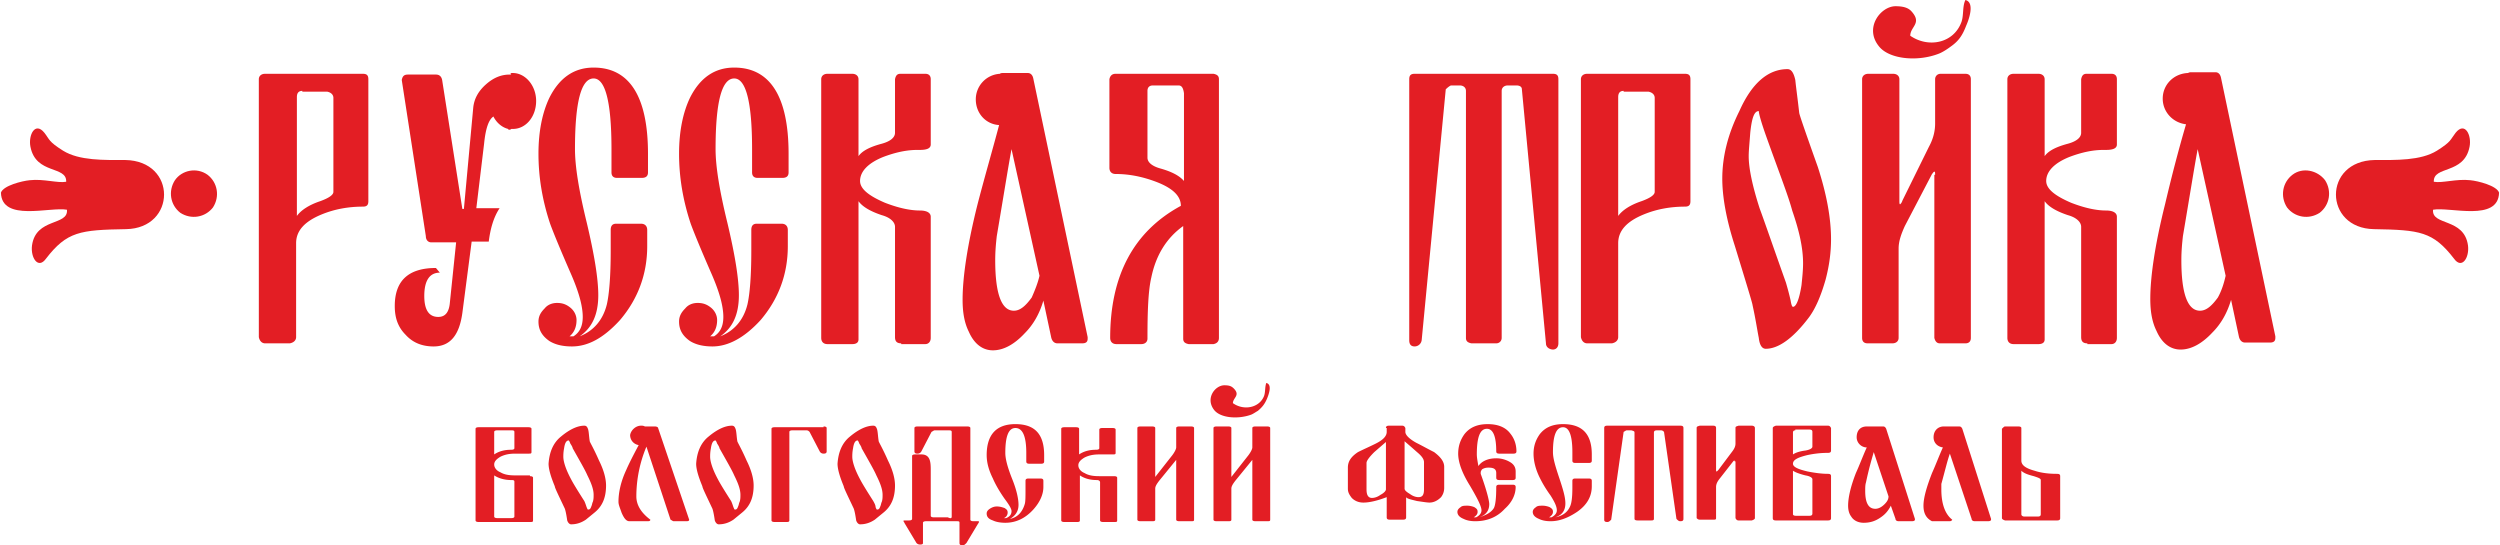
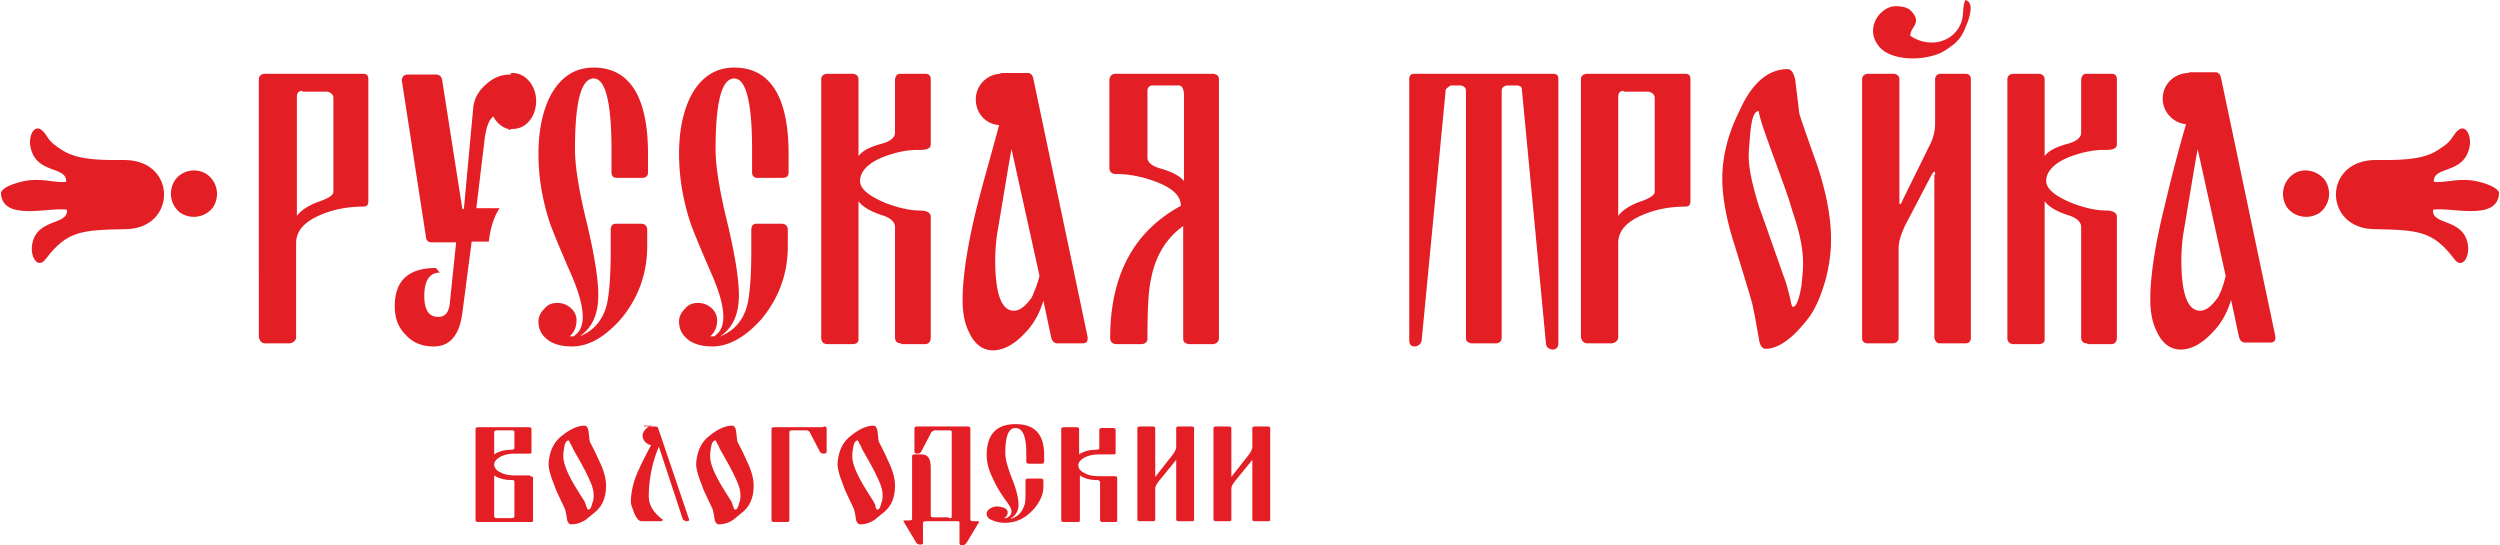
<svg xmlns="http://www.w3.org/2000/svg" width="596" height="130" fill="none">
  <path fill="#E31E24" fill-rule="evenodd" d="M554.296 42.963c1.666 2.593 1.111 5.926-1.297 7.778-2.592 1.666-5.925 1.11-7.777-1.297-1.667-2.592-1.111-5.925 1.296-7.777 2.407-1.852 5.926-1.111 7.778 1.296Z" clip-rule="evenodd" />
  <path fill="#E31E24" fill-rule="evenodd" d="M588.74 35c-1.296 6.666-8.703 4.444-8.518 8.333 2.037.37 5.37-.741 8.703-.37 1.852.184 6.297 1.295 6.852 2.962-.185 7.037-11.666 3.333-15.74 4.074-.371 3.889 7.407 1.852 8.333 8.519.37 2.962-1.481 5.74-3.333 3.148-5-6.482-8.148-6.852-19.074-7.037-12.037-.185-12.222-16.296.185-16.482 5 0 10.926.186 14.815-2.222 3.518-2.222 3.148-2.592 4.444-4.259 2.222-2.778 3.889.556 3.333 3.333Z" clip-rule="evenodd" />
  <path fill="#E31E24" d="m530.593 65.74-6.667-30.184c-.741 3.888-1.852 10.925-3.519 20.74-.185 1.667-.37 3.519-.37 5.74 0 7.964 1.482 12.038 4.445 12.038 1.481 0 2.777-1.111 4.259-3.148.926-1.667 1.481-3.519 1.852-5.185ZM497.63 81.853c-1.111 0-1.482-.556-1.482-1.482V54.074c0-1.111-1.111-2.222-3.148-2.778-2.778-.926-4.63-2.037-5.555-3.333V80.925c0 .742-.556 1.112-1.482 1.112h-5.926c-.926 0-1.481-.556-1.481-1.482V18.89c0-.74.555-1.296 1.481-1.296h5.926c.926 0 1.482.555 1.482 1.296v18.333c.925-1.296 2.777-2.222 5.555-2.963 2.037-.555 3.148-1.481 3.148-2.592V18.889c.185-.926.556-1.296 1.296-1.296h5.926c.741 0 1.297.37 1.297 1.296v15.555c0 .926-.926 1.297-2.593 1.297h-.555c-2.593 0-5.186.555-8.149 1.666-3.703 1.482-5.555 3.519-5.555 5.741 0 1.852 2.037 3.519 5.926 5.185 3.333 1.297 6.111 1.852 8.333 1.852 1.667 0 2.593.556 2.593 1.482v28.888c0 .926-.556 1.482-1.297 1.482h-5.74v-.185Zm-36.297-40.185c0-.556 0-.741-.185-.741s-.37.37-.555.555l-6.482 12.408c-.926 2.037-1.481 3.703-1.481 5.37v21.296c0 .741-.556 1.297-1.482 1.297h-5.926c-.74 0-1.296-.37-1.296-1.297V18.89c0-.74.556-1.296 1.482-1.296h5.925c.926 0 1.482.555 1.482 1.296v28.889c0 .555 0 .926.185.926.185-.185.37-.37.556-.926L459.852 35c1.111-2.037 1.481-3.889 1.481-5.556V18.89c0-.74.556-1.296 1.297-1.296h5.926c.74 0 1.296.37 1.296 1.296v61.666c0 .741-.37 1.297-1.296 1.297h-6.111c-.741 0-1.112-.556-1.297-1.297V41.667h.185Zm-40.37-9.445c-1.111-3.148-1.667-5.185-1.667-5.74-1.111 0-1.666 1.666-2.037 5.185-.185 2.592-.37 4.259-.37 5.555 0 2.963.926 7.222 2.593 12.408 1.296 3.518 3.333 9.444 6.296 17.777.37 1.297.741 2.593 1.111 4.26.185 1.11.37 1.481.556 1.481.74 0 1.481-1.667 2.037-5.185.185-1.852.37-3.519.37-5.185 0-3.704-.926-7.778-2.593-12.593-.926-3.518-3.333-9.63-6.296-17.963Zm5.185-15.74c.926 0 1.482.925 1.852 2.592.185 1.852.556 4.444.926 7.778 0 .37 1.482 4.63 4.444 12.963 2.038 6.296 3.149 12.037 3.149 17.222 0 2.963-.371 6.111-1.297 9.63-1.111 3.888-2.407 6.851-3.889 8.888-3.888 5.186-7.407 7.593-10.37 7.593-.926 0-1.481-.926-1.667-2.593-.37-1.851-.74-4.444-1.481-7.777 0-.37-1.482-5.186-4.259-14.26-2.037-6.296-2.963-11.666-2.963-15.925 0-5.186 1.296-10.556 4.074-16.112 2.963-6.666 6.852-10 11.481-10Zm-39.074 5.185c-.926 0-1.296.555-1.296 1.481v28.333c.926-1.296 2.778-2.592 5.556-3.518 2.037-.74 3.148-1.482 3.148-2.222V23.333c0-.74-.556-1.296-1.482-1.481h-5.926v-.185Zm-1.296 36.296V80.37c0 .741-.556 1.297-1.482 1.482h-5.925c-.741 0-1.297-.556-1.482-1.482V18.89c0-.74.556-1.296 1.482-1.296h23.333c.926 0 1.296.37 1.296 1.296v29.074c0 .926-.37 1.296-1.296 1.296-3.333 0-6.667.556-9.815 1.852-4.074 1.667-6.111 3.889-6.111 6.852ZM359.482 20.37c-.926 0-1.482.556-1.482 1.297v58.888c0 .741-.555 1.297-1.296 1.297h-5.926c-.926-.185-1.296-.556-1.296-1.297V21.667c0-.741-.556-1.297-1.482-1.297h-2.037c-.185 0-.741.37-1.296.926l-5.741 59.815a1.713 1.713 0 0 1-1.666 1.481c-.926 0-1.297-.555-1.297-1.481V18.889c0-.926.371-1.296 1.297-1.296h32.962c.926 0 1.297.37 1.297 1.296v62.963c0 .926-.556 1.481-1.297 1.481-.555 0-1.666-.37-1.666-1.481l-5.741-60.556c0-.74-.741-.926-1.296-.926h-2.037Zm-77.963 28.704c0-2.407-2.037-4.26-5.926-5.74-2.963-1.112-6.111-1.853-9.63-1.853-.926 0-1.481-.555-1.481-1.481V18.889c.185-.926.741-1.296 1.481-1.296h23.334c.926.185 1.296.555 1.296 1.296v61.666c0 .741-.37 1.297-1.296 1.482h-5.926c-.926-.185-1.297-.556-1.297-1.296V53.889c-3.888 2.778-6.481 6.852-7.592 12.222-.741 3.148-.926 7.963-.926 14.63 0 .74-.556 1.296-1.482 1.296h-5.925c-.926 0-1.482-.556-1.482-1.482 0-14.814 5.556-25.37 16.852-31.481Zm-.556-28.704h-6.111c-.926 0-1.296.556-1.296 1.297v15.926c0 1.11 1.111 2.037 3.148 2.592 2.593.74 4.444 1.667 5.556 2.963V22.222c-.186-1.296-.556-1.852-1.297-1.852Zm-33.148 45.37-6.666-30.184c-.741 3.888-1.852 10.925-3.519 20.74-.185 1.667-.37 3.519-.37 5.74 0 7.964 1.481 12.038 4.444 12.038 1.482 0 2.778-1.111 4.259-3.148.741-1.667 1.482-3.519 1.852-5.185Zm-32.963 16.112c-1.111 0-1.481-.556-1.481-1.482V54.074c0-1.111-1.111-2.222-3.148-2.778-2.778-.926-4.63-2.037-5.556-3.333V80.925c0 .742-.555 1.112-1.481 1.112h-5.926c-.926 0-1.482-.556-1.482-1.482V18.89c0-.74.556-1.296 1.482-1.296h5.926c.926 0 1.481.555 1.481 1.296v18.333c.926-1.296 2.778-2.222 5.556-2.963 2.037-.555 3.148-1.481 3.148-2.592V18.889c.185-.926.555-1.296 1.296-1.296h5.926c.741 0 1.296.37 1.296 1.296v15.555c0 .926-.926 1.297-2.592 1.297h-.556c-2.592 0-5.185.555-8.148 1.666-3.704 1.482-5.555 3.519-5.555 5.741 0 1.852 2.037 3.519 5.925 5.185 3.334 1.297 6.111 1.852 8.334 1.852 1.666 0 2.592.556 2.592 1.482v28.888c0 .926-.555 1.482-1.296 1.482h-5.741v-.185Zm-45 .74c-2.037 0-3.889-.37-5.37-1.296-1.852-1.296-2.593-2.778-2.593-4.63 0-1.296.556-2.222 1.482-3.148.741-.925 1.852-1.296 2.963-1.296 1.296 0 2.222.37 3.148 1.111.926.741 1.481 1.852 1.481 2.963 0 1.667-.555 2.963-1.666 3.89h.926c1.481-.927 2.222-2.408 2.222-4.63 0-2.593-.926-5.926-2.778-10.186-2.592-5.926-4.259-10-5-12.037-1.852-5.555-2.778-11.11-2.778-16.666 0-5.37.926-9.815 2.593-13.334 2.407-4.814 5.926-7.222 10.556-7.222 8.518 0 12.962 6.852 12.962 20.556v4.444c0 .926-.555 1.296-1.481 1.296h-5.926c-.926 0-1.296-.555-1.296-1.296v-5.555c0-11.297-1.482-16.852-4.259-16.852-2.963 0-4.445 5.555-4.445 16.852 0 4.074.926 9.814 2.778 17.407 1.852 7.778 2.778 13.518 2.778 17.407 0 4.63-1.482 7.778-4.445 9.815 3.334-1.296 5.556-3.889 6.482-7.593.555-2.407.926-6.666.926-12.777v-5c0-.926.37-1.482 1.296-1.482h5.926c.926 0 1.481.556 1.481 1.482v3.889c0 6.666-2.222 12.592-6.481 17.592-3.889 4.26-7.778 6.296-11.482 6.296Zm-33.518 0c-2.037 0-3.889-.37-5.37-1.296-1.852-1.296-2.593-2.778-2.593-4.63 0-1.296.555-2.222 1.481-3.148.741-.925 1.852-1.296 2.963-1.296 1.297 0 2.223.37 3.148 1.111.926.741 1.482 1.852 1.482 2.963 0 1.667-.556 2.963-1.667 3.89h.926c1.482-.927 2.222-2.408 2.222-4.63 0-2.593-.925-5.926-2.777-10.186-2.593-5.926-4.26-10-5-12.037-1.852-5.555-2.778-11.11-2.778-16.666 0-5.37.926-9.815 2.593-13.334 2.407-4.814 5.925-7.222 10.555-7.222 8.519 0 12.963 6.852 12.963 20.556v4.444c0 .926-.556 1.296-1.481 1.296h-5.926c-.926 0-1.297-.555-1.297-1.296v-5.555c0-11.297-1.481-16.852-4.259-16.852-2.963 0-4.444 5.555-4.444 16.852 0 4.074.926 9.814 2.777 17.407 1.852 7.778 2.778 13.518 2.778 17.407 0 4.63-1.481 7.778-4.444 9.815 3.333-1.296 5.555-3.889 6.481-7.593.556-2.407.926-6.666.926-12.777v-5c0-.926.37-1.482 1.296-1.482h5.926c.926 0 1.482.556 1.482 1.482v3.889c0 6.666-2.222 12.592-6.482 17.592-3.889 4.26-7.592 6.296-11.481 6.296Zm-64.26-60.925c-.925 0-1.296.555-1.296 1.481v28.333c.926-1.296 2.778-2.592 5.556-3.518 2.037-.74 3.148-1.482 3.148-2.222V23.333c0-.74-.555-1.296-1.481-1.481h-5.926v-.185Zm166.112 8.148c-3.149-.185-5.556-2.778-5.556-6.111a6.1 6.1 0 0 1 5.741-6.111c.185-.186.555-.186.741-.186h5.925c.556 0 1.112.37 1.297 1.297l12.963 61.666v.37c0 .741-.371 1.112-1.297 1.112h-5.926c-.74 0-1.296-.556-1.481-1.482l-1.852-8.703c-.926 3.148-2.407 5.74-4.444 7.777-2.408 2.593-5 4.074-7.593 4.074-2.407 0-4.444-1.481-5.741-4.444-1.111-2.222-1.481-4.815-1.481-7.593 0-5.37 1.111-12.962 3.518-22.592 1.667-6.482 3.519-12.778 5.186-19.074ZM122.26 17.407c2.963 0 5.555 2.963 5.555 6.667 0 3.704-2.407 6.667-5.555 6.667h-.371c-.185.185-.37.185-.555.185 0 0-.185 0-.185-.185-1.482-.37-2.778-1.482-3.519-2.963-1.111.74-1.852 2.777-2.222 6.481l-1.852 15.37h5.556c-1.482 2.223-2.223 5-2.593 7.964h-4.074l-2.222 17.037c-.741 5.37-2.963 7.963-6.852 7.963-2.778 0-5-.926-6.667-2.778-1.851-1.852-2.592-4.074-2.592-6.852 0-6.111 3.333-9.074 9.815-9.074l.925 1.11c-2.407 0-3.703 1.853-3.703 5.556 0 3.334 1.111 5 3.333 5 1.667 0 2.593-1.11 2.778-3.518l1.481-14.26h-5.926c-.74 0-1.296-.555-1.296-1.48l-5.74-37.223c.185-.926.555-1.296 1.48-1.296h6.668c.74 0 1.296.37 1.481 1.296l4.815 30.74h.37l2.222-24.073c.186-2.037 1.111-3.89 2.963-5.556s3.704-2.407 5.741-2.407h.37c-.37-.37 0-.37.371-.37ZM455.408 8.52c0-2.223 2.962-2.963.185-5.926-.741-.741-1.852-1.111-3.704-1.111-3.519 0-7.593 5.185-3.889 9.63 2.408 2.962 9.074 3.703 14.259 1.666.926-.37 2.037-1.111 2.778-1.667 1.852-1.296 2.778-2.592 3.704-5 .741-1.667 2.037-5.555-.185-6.111-.741 1.481-.371 3.519-.926 5.185-1.852 5.185-7.963 6.297-12.222 3.334Zm65.74 21.11c-3.148-.37-5.555-2.962-5.555-6.11 0-3.334 2.592-5.926 5.926-6.112.185 0 .37-.185.74-.185h5.926c.556 0 1.111.37 1.296 1.296l12.963 61.667v.37c0 .741-.37 1.112-1.296 1.112h-5.926c-.741 0-1.296-.556-1.481-1.482l-1.852-8.704c-.926 3.148-2.408 5.741-4.445 7.778-2.407 2.593-5 4.074-7.592 4.074-2.408 0-4.445-1.481-5.741-4.444-1.111-2.222-1.481-4.815-1.481-7.593 0-5.37 1.111-12.963 3.518-22.592 1.482-6.297 3.148-12.778 5-19.074ZM70.593 57.964V80.37c0 .741-.555 1.297-1.481 1.482h-5.926c-.74 0-1.297-.556-1.482-1.482V18.89c0-.74.556-1.296 1.482-1.296h23.333c.926 0 1.296.37 1.296 1.296v29.074c0 .926-.37 1.296-1.296 1.296-3.333 0-6.666.556-9.815 1.852-4.074 1.667-6.11 3.889-6.11 6.852Z" />
-   <path fill="#E31E24" fill-rule="evenodd" d="M481.889 122.592c0 .371.37.556.74.556h3.148c.556 0 .741-.185.741-.556v-8.148c0-.37-.555-.556-1.666-.926-1.482-.37-2.408-.741-2.963-1.296v10.37Zm0-20.555v7.777c0 1.112 1.111 1.852 3.148 2.408 1.666.555 3.518.741 5.37.741.556 0 .741.185.741.555v10c0 .37-.185.556-.741.556H478c-.556-.186-.741-.371-.741-.556v-21.296c.37-.371.556-.556.741-.556h3.148c.555 0 .741.185.741.371Zm-31.667 16.296-3.519-10.556c-.37 1.297-1.111 3.704-1.851 7.223-.186.555-.186 1.296-.186 2.037 0 2.777.741 4.259 2.408 4.259.741 0 1.481-.37 2.222-1.111.556-.556.926-1.111.926-1.852ZM428 102.592c-.371 0-.556.185-.556.556v5.185c.556-.37 1.482-.741 2.963-.926 1.111-.185 1.667-.556 1.667-.926v-3.518c0-.371-.185-.556-.741-.556H428v.185Zm.185 20.371h3.148c.556 0 .741-.186.741-.556v-8.148c0-.371-.556-.741-1.667-.926-1.481-.37-2.407-.741-2.963-1.111v10.37c0 .185.185.371.741.371Zm7.592 1.111H423.37c-.555 0-.741-.186-.741-.556v-21.481c0-.186.186-.371.741-.556h12.407c.371 0 .556.185.741.556v5.37c0 .37-.185.556-.741.556a23 23 0 0 0-4.999.555c-2.223.556-3.334 1.111-3.334 2.037 0 .741 1.111 1.296 3.519 1.852 1.852.37 3.518.556 4.814.556.556 0 .741.185.741.555v10c0 .37-.185.556-.741.556ZM413.555 110c0-.186 0-.186-.185-.186l-.185.186-3.333 4.259c-.556.741-.741 1.296-.741 1.852v7.407c0 .37-.185.37-.741.37h-3.148c-.37 0-.556-.185-.741-.37v-21.481c0-.371.185-.371.741-.556h3.148c.556 0 .741.185.741.556v10c0 .185 0 .37.185.37l.37-.37 3.334-4.445c.555-.741.741-1.296.741-1.852v-3.703c0-.371.185-.371.74-.556h3.148c.371 0 .741.185.741.556v21.481c0 .185-.185.37-.741.556h-3.148c-.37 0-.555-.186-.74-.556V110h-.186Zm-18.518-7.408c-.556 0-.741.185-.741.556v20.555c0 .371-.37.371-.741.371h-3.148c-.555 0-.741-.186-.741-.371v-20.555c0-.371-.185-.371-.74-.556h-1.111c-.186 0-.371.185-.741.371l-2.963 20.925c-.37.371-.556.556-.926.556-.556 0-.741-.185-.741-.556v-21.851c0-.371.185-.556.741-.556h17.407c.556 0 .741.185.741.556v21.666c0 .371-.185.556-.741.556-.37 0-.555-.185-.926-.556l-2.962-20.74c-.186-.186-.371-.371-.741-.371h-.926Zm-25.371 21.667c-1.111 0-2.037-.185-2.777-.556-.926-.37-1.482-.926-1.482-1.666 0-.371.185-.741.741-1.112.37-.37.926-.37 1.667-.37.555 0 1.296.185 1.666.37.556.371.741.556.741 1.112 0 .555-.37.926-.926 1.296h.556c.74-.37 1.296-.926 1.296-1.667 0-.926-.556-2.037-1.482-3.518-1.481-2.037-2.222-3.519-2.592-4.26-.926-1.851-1.482-3.888-1.482-5.74 0-1.852.556-3.334 1.482-4.63 1.296-1.667 3.148-2.407 5.555-2.407 4.63 0 6.852 2.407 6.852 7.222v1.481c0 .371-.185.556-.74.556h-3.149c-.555 0-.74-.185-.74-.556v-2.037c0-3.889-.741-5.926-2.223-5.926-1.666 0-2.407 2.037-2.407 5.926 0 1.482.556 3.334 1.482 6.111.925 2.778 1.481 4.63 1.481 6.112 0 1.666-.741 2.777-2.407 3.333 1.851-.37 2.963-1.296 3.518-2.593.37-.74.556-2.222.556-4.444v-1.667c0-.37.185-.555.74-.555h3.149c.555 0 .74.185.74.555v1.296c0 2.408-1.111 4.445-3.518 6.112-2.222 1.481-4.259 2.222-6.297 2.222Zm-17.962 0c-1.112 0-2.038-.185-2.778-.556-.926-.37-1.482-.926-1.482-1.666 0-.371.185-.741.741-1.112.37-.37.926-.37 1.667-.37.555 0 1.296.185 1.666.37.556.371.741.556.741 1.112 0 .555-.37.926-.926 1.296h.556c.74-.37 1.296-.926 1.296-1.667 0-.926-.926-2.778-2.778-5.926-1.852-2.963-2.778-5.555-2.778-7.592 0-1.852.556-3.334 1.482-4.63 1.296-1.667 3.148-2.407 5.556-2.407 2.407 0 4.259.74 5.37 2.222.926 1.111 1.481 2.592 1.481 4.259 0 .371-.185.556-.74.556h-3.334c-.555 0-.74-.185-.74-.556 0-3.518-.741-5.37-2.223-5.37-1.666 0-2.407 2.037-2.407 6.111 0 .741.185 1.667.37 2.778.741-1.111 2.223-1.852 4.26-1.852a6.39 6.39 0 0 1 3.333.926c.926.555 1.296 1.296 1.296 2.222v1.481c0 .371-.185.556-.741.556h-3.148c-.555 0-.74-.185-.74-.556v-1.111c0-.926-.556-1.296-1.852-1.296-.741 0-1.111.185-1.482.37-.185.186-.37.556-.37.741v.371c1.481 4.074 2.037 6.481 2.037 7.222 0 1.481-.741 2.592-2.408 3.148 1.852-.556 2.963-1.296 3.519-2.222.37-.741.556-2.408.556-5 0-.371.185-.556.74-.556h3.148c.556 0 .741.185.741.556 0 1.852-.926 3.703-2.592 5.185-1.852 2.037-4.26 2.963-7.037 2.963Zm-21.297-18.889-2.778 2.407c-1.111 1.111-1.851 2.037-1.851 2.593v6.296c0 1.297.37 2.037 1.296 2.037.556 0 1.296-.185 2.037-.74.741-.371 1.296-.926 1.296-1.297V105.37Zm9.074 11.296v-6.481c0-.741-.555-1.482-1.666-2.408-1.667-1.481-2.778-2.407-2.963-2.592v11.296c0 .37.37.741 1.296 1.296.741.556 1.481.741 2.037.741.926 0 1.296-.555 1.296-1.852Zm-9.074-14.629c0-.371.185-.556.741-.556h3.148c.371 0 .556.185.741.556v.926c0 .74.926 1.666 2.592 2.592 1.482.741 2.778 1.482 4.26 2.222 1.481 1.111 2.407 2.223 2.407 3.519v5c0 .741-.185 1.481-.741 2.222-.74.741-1.666 1.296-2.777 1.296-.556 0-1.667-.185-2.963-.37-1.482-.37-2.408-.556-2.593-.926v4.815c0 .37-.185.555-.741.555h-3.148c-.555 0-.741-.185-.741-.555v-4.815c-2.407.926-4.259 1.296-5.555 1.296-1.111 0-2.037-.37-2.778-1.111-.555-.74-.926-1.296-.926-2.222v-5c0-1.481.741-2.593 2.408-3.704 1.481-.74 2.777-1.296 4.259-2.037 1.852-.926 2.592-1.852 2.592-2.777v-.926h-.185Zm114.63-.371H448.926c.37 0 .555.185.74.556l6.852 21.481v.185c0 .186-.185.371-.74.371h-3.149c-.37 0-.74-.185-.74-.556l-1.112-3.148c-.555 1.111-1.296 2.037-2.407 2.778-1.296.926-2.593 1.296-4.074 1.296-1.296 0-2.407-.555-2.963-1.481-.556-.741-.741-1.667-.741-2.593 0-1.852.556-4.444 1.852-7.778.926-2.037 1.667-4.074 2.593-6.111-1.297 0-2.408-1.111-2.408-2.407 0-1.667.926-2.593 2.408-2.593Zm18.333 0h3.704c.37 0 .555.185.741.556l6.851 21.481v.185c0 .186-.185.371-.74.371h-3.149c-.37 0-.74-.185-.74-.556l-5.185-15.555c-.556 1.481-1.112 3.889-2.037 7.222v1.296c0 3.519.925 5.926 2.592 7.222 0 .186-.37.371-.555.371h-4.26c-1.481-.741-2.037-2.037-2.037-3.704 0-1.852.741-4.444 2.037-7.778.926-2.037 1.667-4.074 2.593-6.111-1.296-.185-2.222-1.111-2.222-2.407 0-1.667 1.111-2.593 2.407-2.593Zm-169.444-5.555c0-1.297 1.852-1.852.185-3.519-.556-.555-1.111-.74-2.222-.74-2.222 0-4.63 3.148-2.408 5.925 1.482 1.852 5.556 2.223 8.704 1.111.556-.185 1.296-.74 1.667-.925 1.111-.926 1.666-1.667 2.222-2.963.37-.926 1.296-3.334-.185-3.704-.371.926-.185 2.222-.556 3.148-1.111 2.778-4.815 3.519-7.407 1.667Z" clip-rule="evenodd" />
-   <path fill="#E31E24" d="m298.556 109.63-4.074 5c-.556.741-.926 1.296-.926 1.852v7.407c0 .37-.371.37-.741.37h-2.778c-.555 0-.741-.185-.741-.37v-21.852c0-.185.186-.37.741-.37h2.778c.555 0 .741.185.741.37v11.667l4.074-5.185c.555-.741.926-1.482.926-1.852v-4.63c0-.185.185-.37.74-.37h2.778c.556 0 .741.185.741.37v21.852c0 .37-.185.37-.741.37h-2.778c-.555 0-.74-.185-.74-.37V109.63Zm-18.149 0-4.074 5c-.555.741-.926 1.296-.926 1.852v7.407c0 .37-.37.37-.74.37h-2.778c-.556 0-.741-.185-.741-.37v-21.852c0-.185.185-.37.741-.37h2.778c.555 0 .74.185.74.37v11.667l4.075-5.185c.555-.741.925-1.482.925-1.852v-4.63c0-.185.186-.37.741-.37h2.778c.555 0 .741.185.741.37v21.852c0 .37-.186.37-.741.37h-2.778c-.555 0-.741-.185-.741-.37V109.63Zm-18.888 4.815c-1.667 0-2.963-.371-4.074-1.111v10.74c0 .371-.371.371-.741.371h-2.963c-.556 0-.741-.186-.741-.371v-21.852c0-.185.185-.37.741-.37h2.778c.555 0 .74.185.74.37v6.112c1.111-.741 2.408-1.112 4.074-1.112.556 0 .741-.185.741-.37v-4.444c0-.186.185-.371.741-.371h2.407c.556 0 .741.185.741.371v5.555c0 .371-.185.371-.741.371h-3.148c-1.296 0-2.407.185-3.518.74-.926.556-1.482 1.111-1.482 1.852 0 .741.556 1.482 1.482 1.852.926.556 2.037.741 3.518.741h3.519c.555 0 .74.185.74.37v10.185c0 .371-.185.371-.74.371H263c-.555 0-.741-.186-.741-.371V115c0-.37-.37-.555-.74-.555Zm-26.297-5.926c0-4.815 2.223-7.408 6.852-7.408 4.63 0 6.852 2.408 6.852 7.408V110c0 .371-.185.556-.741.556h-2.778c-.555 0-.74-.185-.74-.556v-2.037c0-4.074-.926-5.926-2.593-5.926-1.666 0-2.407 2.037-2.407 5.926 0 1.482.555 3.519 1.666 6.296 1.112 2.778 1.482 4.815 1.482 6.112 0 1.481-.741 2.592-2.037 3.333 1.852-.37 2.963-1.667 3.518-3.519.186-.555.186-1.851.186-3.703v-1.852c0-.371.185-.556.74-.556H248c.556 0 .741.185.741.556v1.481c0 1.667-.741 3.519-2.408 5.371-1.851 2.037-4.074 3.148-6.666 3.148-1.111 0-2.222-.185-2.963-.556-1.111-.37-1.482-.926-1.482-1.666 0-.371.185-.741.741-1.112.556-.37 1.111-.555 1.667-.555.74 0 1.296.185 1.852.37.555.371.74.556.74 1.111 0 .556-.37 1.112-.926 1.297h.556c.926-.371 1.296-.926 1.296-1.667 0-.555-.555-1.481-1.666-2.963-1.297-1.852-2.223-3.518-2.778-4.815-.926-1.852-1.482-3.703-1.482-5.555Zm-8.333 14.629V102.963c0-.37-.37-.37-.741-.37h-3.333c-.185 0-.37.185-.741.37l-2.407 4.63c-.185.37-.556.555-.926.555-.556 0-.741-.185-.741-.555v-5.556c0-.185.185-.37.741-.37h11.852c.555 0 .74.185.74.37v21.852c0 .185.186.37.741.37h1.111c.185 0 .185 0 .185.186 0 0 0 .185-.185.37l-2.778 4.63c-.37.37-.555.555-.925.555-.556 0-.741-.185-.741-.555v-4.815c0-.371-.185-.371-.741-.371h-7.222c-.556 0-.741.186-.741.371v4.815c0 .37-.37.37-.741.37-.37 0-.74-.185-.926-.556l-2.777-4.629c0-.185-.186-.185-.186-.371 0-.185.001-.185.186-.185h1.111c.555 0 .741-.185.741-.37v-15c0-.185.185-.37.74-.37h1.482c2.222 0 2.222 2.037 2.222 3.888v10.741c0 .185.185.371.741.371h3.333c.741.37.926.185.926-.186Zm-21.481-16.296c0-.185-.186-.555-.556-1.111-.185-.556-.37-.741-.37-.741-.556 0-.926.556-1.112 1.852-.185.926-.185 1.667-.185 2.037 0 1.111.556 2.963 1.852 5.37.371.741 1.482 2.593 3.148 5.186.185.37.556.926.556 1.481.185.371.185.556.37.556.371 0 .556-.185.741-.741.185-.37.185-.741.37-1.111.186-.556.186-1.111.186-1.667 0-1.296-.556-2.778-1.482-4.629-.556-1.297-1.852-3.519-3.518-6.482Zm-2.778-2.778c2.222-1.852 4.074-2.592 5.555-2.592.556 0 .741.37.926.926.185.74.185 1.666.371 2.777 0 .186.925 1.667 2.222 4.63 1.111 2.222 1.666 4.259 1.666 5.926 0 2.963-.925 5-2.777 6.481l-2.037 1.667c-1.111.741-2.223 1.111-3.519 1.111-.37 0-.741-.37-.926-.926-.185-1.296-.37-2.222-.555-2.778-1.482-3.148-2.408-5-2.408-5.37-.926-2.222-1.481-4.074-1.481-5.37.185-2.778 1.111-5 2.963-6.482Zm-6.297-2.407c.556 0 .741.185.741.37v5.556c0 .37-.185.555-.741.555-.37 0-.74-.185-.925-.555l-2.408-4.63c-.185-.185-.37-.37-.741-.37h-3.333c-.555 0-.741.185-.741.37v21.111c0 .371-.37.371-.74.371h-2.778c-.556 0-.741-.186-.741-.371v-21.852c0-.185.185-.37.741-.37h11.666v-.185Zm-24.814 5.185c0-.185-.186-.555-.556-1.111-.185-.556-.37-.741-.37-.741-.556 0-.926.556-1.111 1.852-.186.926-.186 1.667-.186 2.037 0 1.111.556 2.963 1.852 5.37.371.741 1.482 2.593 3.148 5.186.186.37.371.926.556 1.481.185.371.185.556.37.556.371 0 .556-.185.741-.741.185-.37.185-.741.371-1.111.185-.556.185-1.111.185-1.667 0-1.296-.556-2.778-1.482-4.629-.555-1.297-1.852-3.519-3.518-6.482Zm-2.593-2.778c2.222-1.852 4.074-2.592 5.556-2.592.555 0 .74.37.926.926.185.74.185 1.666.37 2.777 0 .186.926 1.667 2.222 4.63 1.111 2.222 1.667 4.259 1.667 5.926 0 2.963-.926 5-2.778 6.481l-2.037 1.667c-1.111.741-2.222 1.111-3.519 1.111-.37 0-.74-.37-.925-.926-.186-1.296-.371-2.222-.556-2.778-1.481-3.148-2.407-5-2.407-5.37-.926-2.222-1.482-4.074-1.482-5.37.185-2.778 1.111-5 2.963-6.482Zm-32.407 2.778c0-.185-.185-.555-.556-1.111-.185-.556-.37-.741-.37-.741-.556 0-.926.556-1.111 1.852-.186.926-.186 1.667-.186 2.037 0 1.111.556 2.963 1.852 5.37.371.741 1.482 2.593 3.149 5.186.185.37.37.926.555 1.481.185.371.185.556.37.556.371 0 .556-.185.741-.741.185-.37.185-.741.37-1.111.186-.556.186-1.111.186-1.667 0-1.296-.556-2.778-1.482-4.629-.555-1.297-1.852-3.519-3.518-6.482Zm-2.778-2.778c2.222-1.852 4.074-2.592 5.556-2.592.555 0 .74.37.925.926.186.74.186 1.666.371 2.777 0 .186.926 1.667 2.222 4.63 1.111 2.222 1.667 4.259 1.667 5.926 0 2.963-.926 5-2.778 6.481l-2.037 1.667c-1.111.741-2.222 1.111-3.519 1.111-.37 0-.74-.37-.926-.926-.185-1.296-.37-2.222-.555-2.778-1.482-3.148-2.408-5-2.408-5.37-.925-2.222-1.481-4.074-1.481-5.37.185-2.778 1.111-5 2.963-6.482Zm-11.852 3.148c.556 0 .741-.185.741-.37v-3.889c0-.37-.371-.37-.741-.37h-3.333c-.556 0-.741.185-.741.37v5.371c1.111-.741 2.407-1.112 4.074-1.112Zm-4.074 15.926c0 .186.185.371.741.371h3.333c.556 0 .741-.185.741-.371v-8.333c0-.37-.371-.37-.741-.37-1.481 0-2.963-.371-4.074-1.111v9.814Zm35-21.666c.37 0 .556 0 .926.185h2.407c.371 0 .741.185.741.37l7.407 21.852c0 .37-.37.37-.74.37h-2.963c-.185 0-.371-.185-.741-.37l-5.741-17.407a30.768 30.768 0 0 0-2.407 11.852c0 2.037 1.111 3.888 3.333 5.555 0 .37-.37.37-.741.37h-4.259c-.741 0-1.296-.74-1.852-2.037-.37-1.111-.74-1.851-.74-2.592 0-2.222.555-4.815 1.851-7.593.556-1.296 1.482-3.148 2.963-5.926-1.111-.185-2.037-1.111-2.037-2.407.186-1.111 1.297-2.222 2.593-2.222Zm-26.481 12.037c.555 0 .74.185.74.37v10.185c0 .371-.185.371-.74.371h-12.223c-.555 0-.74-.186-.74-.371v-21.852c0-.185.185-.37.74-.37h11.852c.556 0 .741.185.741.37v5.556c0 .37-.185.37-.741.37h-3.148c-1.296 0-2.407.186-3.519.741-.925.556-1.481 1.111-1.481 1.852 0 .741.556 1.481 1.481 1.852.926.555 2.038.741 3.519.741h3.519v.185Z" />
+   <path fill="#E31E24" d="m298.556 109.63-4.074 5c-.556.741-.926 1.296-.926 1.852v7.407c0 .37-.371.37-.741.37h-2.778c-.555 0-.741-.185-.741-.37v-21.852c0-.185.186-.37.741-.37h2.778c.555 0 .741.185.741.37v11.667l4.074-5.185c.555-.741.926-1.482.926-1.852v-4.63c0-.185.185-.37.74-.37h2.778c.556 0 .741.185.741.37v21.852c0 .37-.185.37-.741.37h-2.778c-.555 0-.74-.185-.74-.37V109.63Zm-18.149 0-4.074 5c-.555.741-.926 1.296-.926 1.852v7.407c0 .37-.37.37-.74.37h-2.778c-.556 0-.741-.185-.741-.37v-21.852c0-.185.185-.37.741-.37h2.778c.555 0 .74.185.74.37v11.667l4.075-5.185c.555-.741.925-1.482.925-1.852v-4.63c0-.185.186-.37.741-.37h2.778c.555 0 .741.185.741.37v21.852c0 .37-.186.37-.741.37h-2.778c-.555 0-.741-.185-.741-.37V109.63Zm-18.888 4.815c-1.667 0-2.963-.371-4.074-1.111v10.74c0 .371-.371.371-.741.371h-2.963c-.556 0-.741-.186-.741-.371v-21.852c0-.185.185-.37.741-.37h2.778c.555 0 .74.185.74.37v6.112c1.111-.741 2.408-1.112 4.074-1.112.556 0 .741-.185.741-.37v-4.444c0-.186.185-.371.741-.371h2.407c.556 0 .741.185.741.371v5.555c0 .371-.185.371-.741.371h-3.148c-1.296 0-2.407.185-3.518.74-.926.556-1.482 1.111-1.482 1.852 0 .741.556 1.482 1.482 1.852.926.556 2.037.741 3.518.741h3.519c.555 0 .74.185.74.37v10.185c0 .371-.185.371-.74.371H263c-.555 0-.741-.186-.741-.371V115c0-.37-.37-.555-.74-.555Zm-26.297-5.926c0-4.815 2.223-7.408 6.852-7.408 4.63 0 6.852 2.408 6.852 7.408V110c0 .371-.185.556-.741.556h-2.778c-.555 0-.74-.185-.74-.556v-2.037c0-4.074-.926-5.926-2.593-5.926-1.666 0-2.407 2.037-2.407 5.926 0 1.482.555 3.519 1.666 6.296 1.112 2.778 1.482 4.815 1.482 6.112 0 1.481-.741 2.592-2.037 3.333 1.852-.37 2.963-1.667 3.518-3.519.186-.555.186-1.851.186-3.703v-1.852c0-.371.185-.556.74-.556H248c.556 0 .741.185.741.556v1.481c0 1.667-.741 3.519-2.408 5.371-1.851 2.037-4.074 3.148-6.666 3.148-1.111 0-2.222-.185-2.963-.556-1.111-.37-1.482-.926-1.482-1.666 0-.371.185-.741.741-1.112.556-.37 1.111-.555 1.667-.555.74 0 1.296.185 1.852.37.555.371.74.556.74 1.111 0 .556-.37 1.112-.926 1.297h.556c.926-.371 1.296-.926 1.296-1.667 0-.555-.555-1.481-1.666-2.963-1.297-1.852-2.223-3.518-2.778-4.815-.926-1.852-1.482-3.703-1.482-5.555Zm-8.333 14.629V102.963c0-.37-.37-.37-.741-.37h-3.333c-.185 0-.37.185-.741.37l-2.407 4.63c-.185.37-.556.555-.926.555-.556 0-.741-.185-.741-.555v-5.556c0-.185.185-.37.741-.37h11.852c.555 0 .74.185.74.37v21.852c0 .185.186.37.741.37h1.111c.185 0 .185 0 .185.186 0 0 0 .185-.185.37l-2.778 4.63c-.37.37-.555.555-.925.555-.556 0-.741-.185-.741-.555v-4.815c0-.371-.185-.371-.741-.371h-7.222c-.556 0-.741.186-.741.371v4.815c0 .37-.37.37-.741.37-.37 0-.74-.185-.926-.556l-2.777-4.629c0-.185-.186-.185-.186-.371 0-.185.001-.185.186-.185h1.111c.555 0 .741-.185.741-.37v-15c0-.185.185-.37.74-.37h1.482c2.222 0 2.222 2.037 2.222 3.888v10.741c0 .185.185.371.741.371h3.333c.741.37.926.185.926-.186Zm-21.481-16.296c0-.185-.186-.555-.556-1.111-.185-.556-.37-.741-.37-.741-.556 0-.926.556-1.112 1.852-.185.926-.185 1.667-.185 2.037 0 1.111.556 2.963 1.852 5.37.371.741 1.482 2.593 3.148 5.186.185.37.556.926.556 1.481.185.371.185.556.37.556.371 0 .556-.185.741-.741.185-.37.185-.741.37-1.111.186-.556.186-1.111.186-1.667 0-1.296-.556-2.778-1.482-4.629-.556-1.297-1.852-3.519-3.518-6.482Zm-2.778-2.778c2.222-1.852 4.074-2.592 5.555-2.592.556 0 .741.37.926.926.185.74.185 1.666.371 2.777 0 .186.925 1.667 2.222 4.63 1.111 2.222 1.666 4.259 1.666 5.926 0 2.963-.925 5-2.777 6.481l-2.037 1.667c-1.111.741-2.223 1.111-3.519 1.111-.37 0-.741-.37-.926-.926-.185-1.296-.37-2.222-.555-2.778-1.482-3.148-2.408-5-2.408-5.37-.926-2.222-1.481-4.074-1.481-5.37.185-2.778 1.111-5 2.963-6.482Zm-6.297-2.407c.556 0 .741.185.741.37v5.556c0 .37-.185.555-.741.555-.37 0-.74-.185-.925-.555l-2.408-4.63c-.185-.185-.37-.37-.741-.37h-3.333c-.555 0-.741.185-.741.37v21.111c0 .371-.37.371-.74.371h-2.778c-.556 0-.741-.186-.741-.371v-21.852c0-.185.185-.37.741-.37h11.666v-.185Zm-24.814 5.185c0-.185-.186-.555-.556-1.111-.185-.556-.37-.741-.37-.741-.556 0-.926.556-1.111 1.852-.186.926-.186 1.667-.186 2.037 0 1.111.556 2.963 1.852 5.37.371.741 1.482 2.593 3.148 5.186.186.37.371.926.556 1.481.185.371.185.556.37.556.371 0 .556-.185.741-.741.185-.37.185-.741.371-1.111.185-.556.185-1.111.185-1.667 0-1.296-.556-2.778-1.482-4.629-.555-1.297-1.852-3.519-3.518-6.482Zm-2.593-2.778c2.222-1.852 4.074-2.592 5.556-2.592.555 0 .74.37.926.926.185.74.185 1.666.37 2.777 0 .186.926 1.667 2.222 4.63 1.111 2.222 1.667 4.259 1.667 5.926 0 2.963-.926 5-2.778 6.481l-2.037 1.667c-1.111.741-2.222 1.111-3.519 1.111-.37 0-.74-.37-.925-.926-.186-1.296-.371-2.222-.556-2.778-1.481-3.148-2.407-5-2.407-5.37-.926-2.222-1.482-4.074-1.482-5.37.185-2.778 1.111-5 2.963-6.482Zm-32.407 2.778c0-.185-.185-.555-.556-1.111-.185-.556-.37-.741-.37-.741-.556 0-.926.556-1.111 1.852-.186.926-.186 1.667-.186 2.037 0 1.111.556 2.963 1.852 5.37.371.741 1.482 2.593 3.149 5.186.185.37.37.926.555 1.481.185.371.185.556.37.556.371 0 .556-.185.741-.741.185-.37.185-.741.37-1.111.186-.556.186-1.111.186-1.667 0-1.296-.556-2.778-1.482-4.629-.555-1.297-1.852-3.519-3.518-6.482Zm-2.778-2.778c2.222-1.852 4.074-2.592 5.556-2.592.555 0 .74.37.925.926.186.74.186 1.666.371 2.777 0 .186.926 1.667 2.222 4.63 1.111 2.222 1.667 4.259 1.667 5.926 0 2.963-.926 5-2.778 6.481l-2.037 1.667c-1.111.741-2.222 1.111-3.519 1.111-.37 0-.74-.37-.926-.926-.185-1.296-.37-2.222-.555-2.778-1.482-3.148-2.408-5-2.408-5.37-.925-2.222-1.481-4.074-1.481-5.37.185-2.778 1.111-5 2.963-6.482Zm-11.852 3.148c.556 0 .741-.185.741-.37v-3.889c0-.37-.371-.37-.741-.37h-3.333c-.556 0-.741.185-.741.37v5.371c1.111-.741 2.407-1.112 4.074-1.112Zm-4.074 15.926c0 .186.185.371.741.371h3.333c.556 0 .741-.185.741-.371v-8.333c0-.37-.371-.37-.741-.37-1.481 0-2.963-.371-4.074-1.111v9.814Zm35-21.666c.37 0 .556 0 .926.185h2.407c.371 0 .741.185.741.37l7.407 21.852c0 .37-.37.37-.74.37c-.185 0-.371-.185-.741-.37l-5.741-17.407a30.768 30.768 0 0 0-2.407 11.852c0 2.037 1.111 3.888 3.333 5.555 0 .37-.37.37-.741.37h-4.259c-.741 0-1.296-.74-1.852-2.037-.37-1.111-.74-1.851-.74-2.592 0-2.222.555-4.815 1.851-7.593.556-1.296 1.482-3.148 2.963-5.926-1.111-.185-2.037-1.111-2.037-2.407.186-1.111 1.297-2.222 2.593-2.222Zm-26.481 12.037c.555 0 .74.185.74.37v10.185c0 .371-.185.371-.74.371h-12.223c-.555 0-.74-.186-.74-.371v-21.852c0-.185.185-.37.74-.37h11.852c.556 0 .741.185.741.37v5.556c0 .37-.185.37-.741.37h-3.148c-1.296 0-2.407.186-3.519.741-.925.556-1.481 1.111-1.481 1.852 0 .741.556 1.481 1.481 1.852.926.555 2.038.741 3.519.741h3.519v.185Z" />
  <path fill="#E31E24" fill-rule="evenodd" d="M41.704 42.963c-1.667 2.593-1.111 5.926 1.296 7.778 2.593 1.666 5.926 1.11 7.778-1.297 1.667-2.592 1.111-5.925-1.296-7.777-2.593-1.852-6.111-1.111-7.778 1.296Z" clip-rule="evenodd" />
  <path fill="#E31E24" fill-rule="evenodd" d="M7.26 35c1.296 6.666 8.703 4.444 8.518 8.333-2.037.37-5.37-.741-8.704-.37-1.851.184-6.296 1.295-6.851 2.962.185 7.037 11.666 3.333 15.74 4.074.37 3.889-7.407 1.852-8.333 8.519-.37 2.962 1.481 5.74 3.333 3.148 5-6.482 8.148-6.852 19.074-7.037 12.037-.185 12.222-16.296-.185-16.482-5 0-10.926.186-14.815-2.222-3.518-2.222-3.148-2.592-4.444-4.259-2.222-2.778-3.889.556-3.333 3.333Z" clip-rule="evenodd" />
</svg>